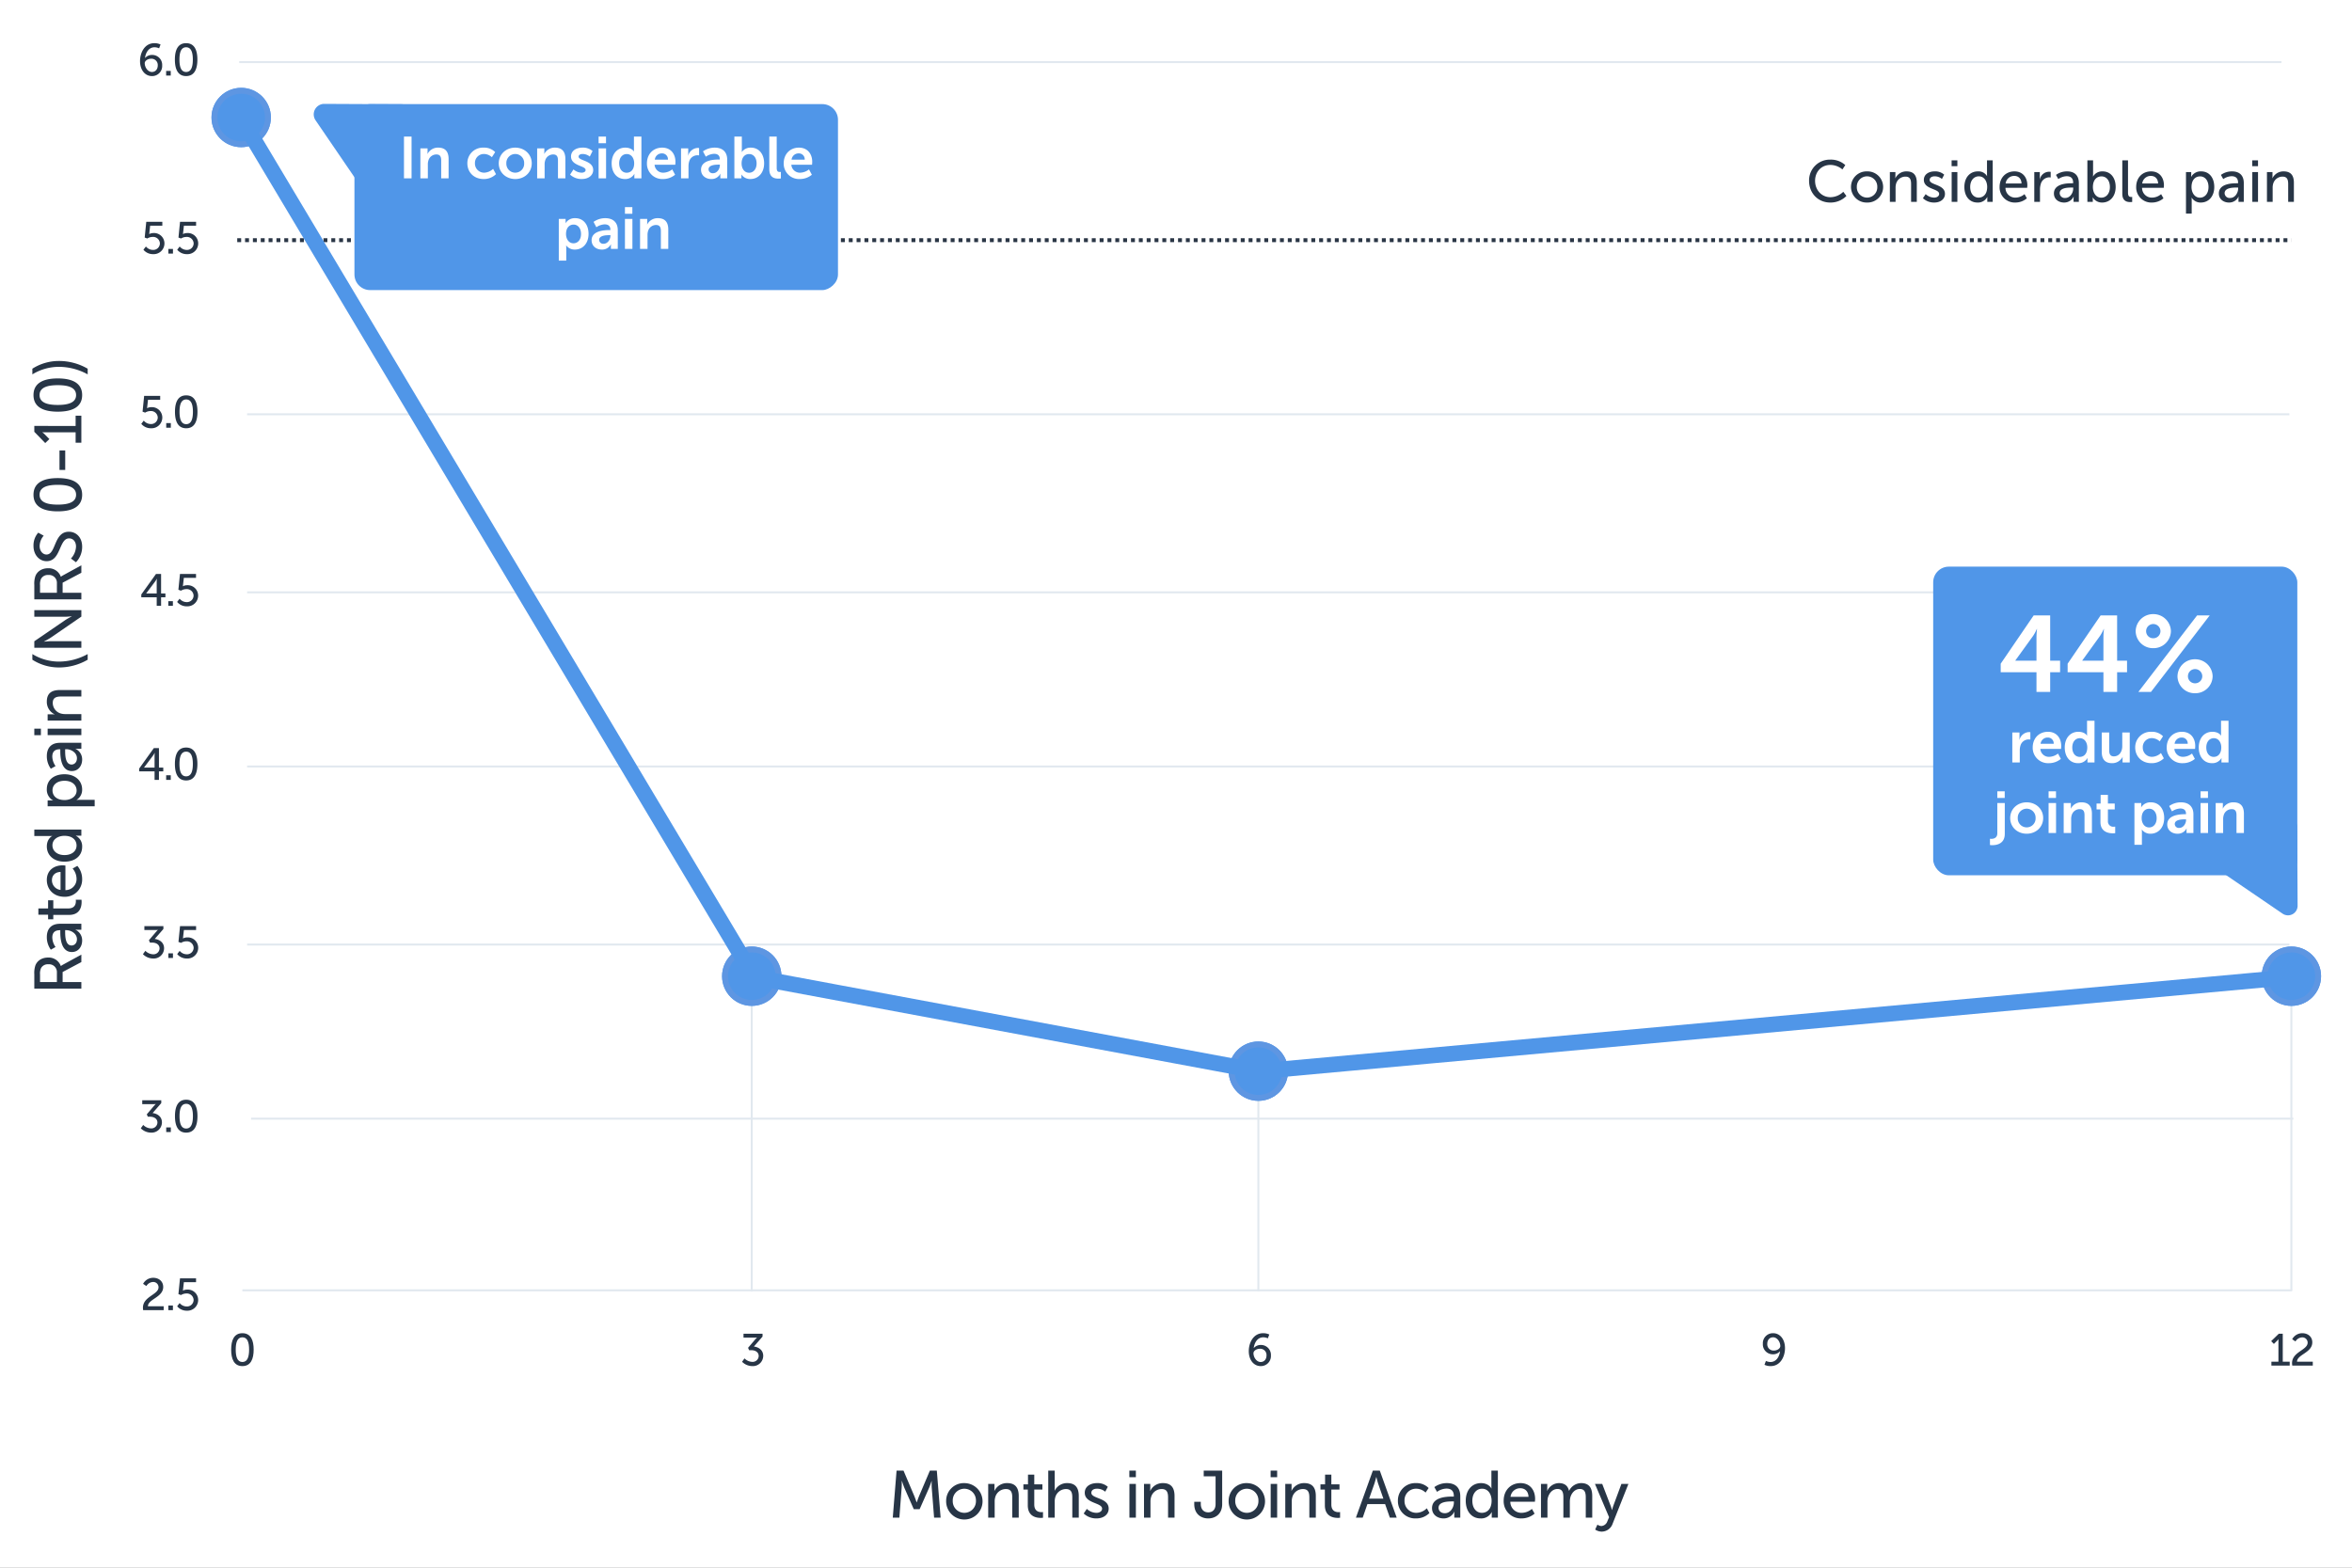
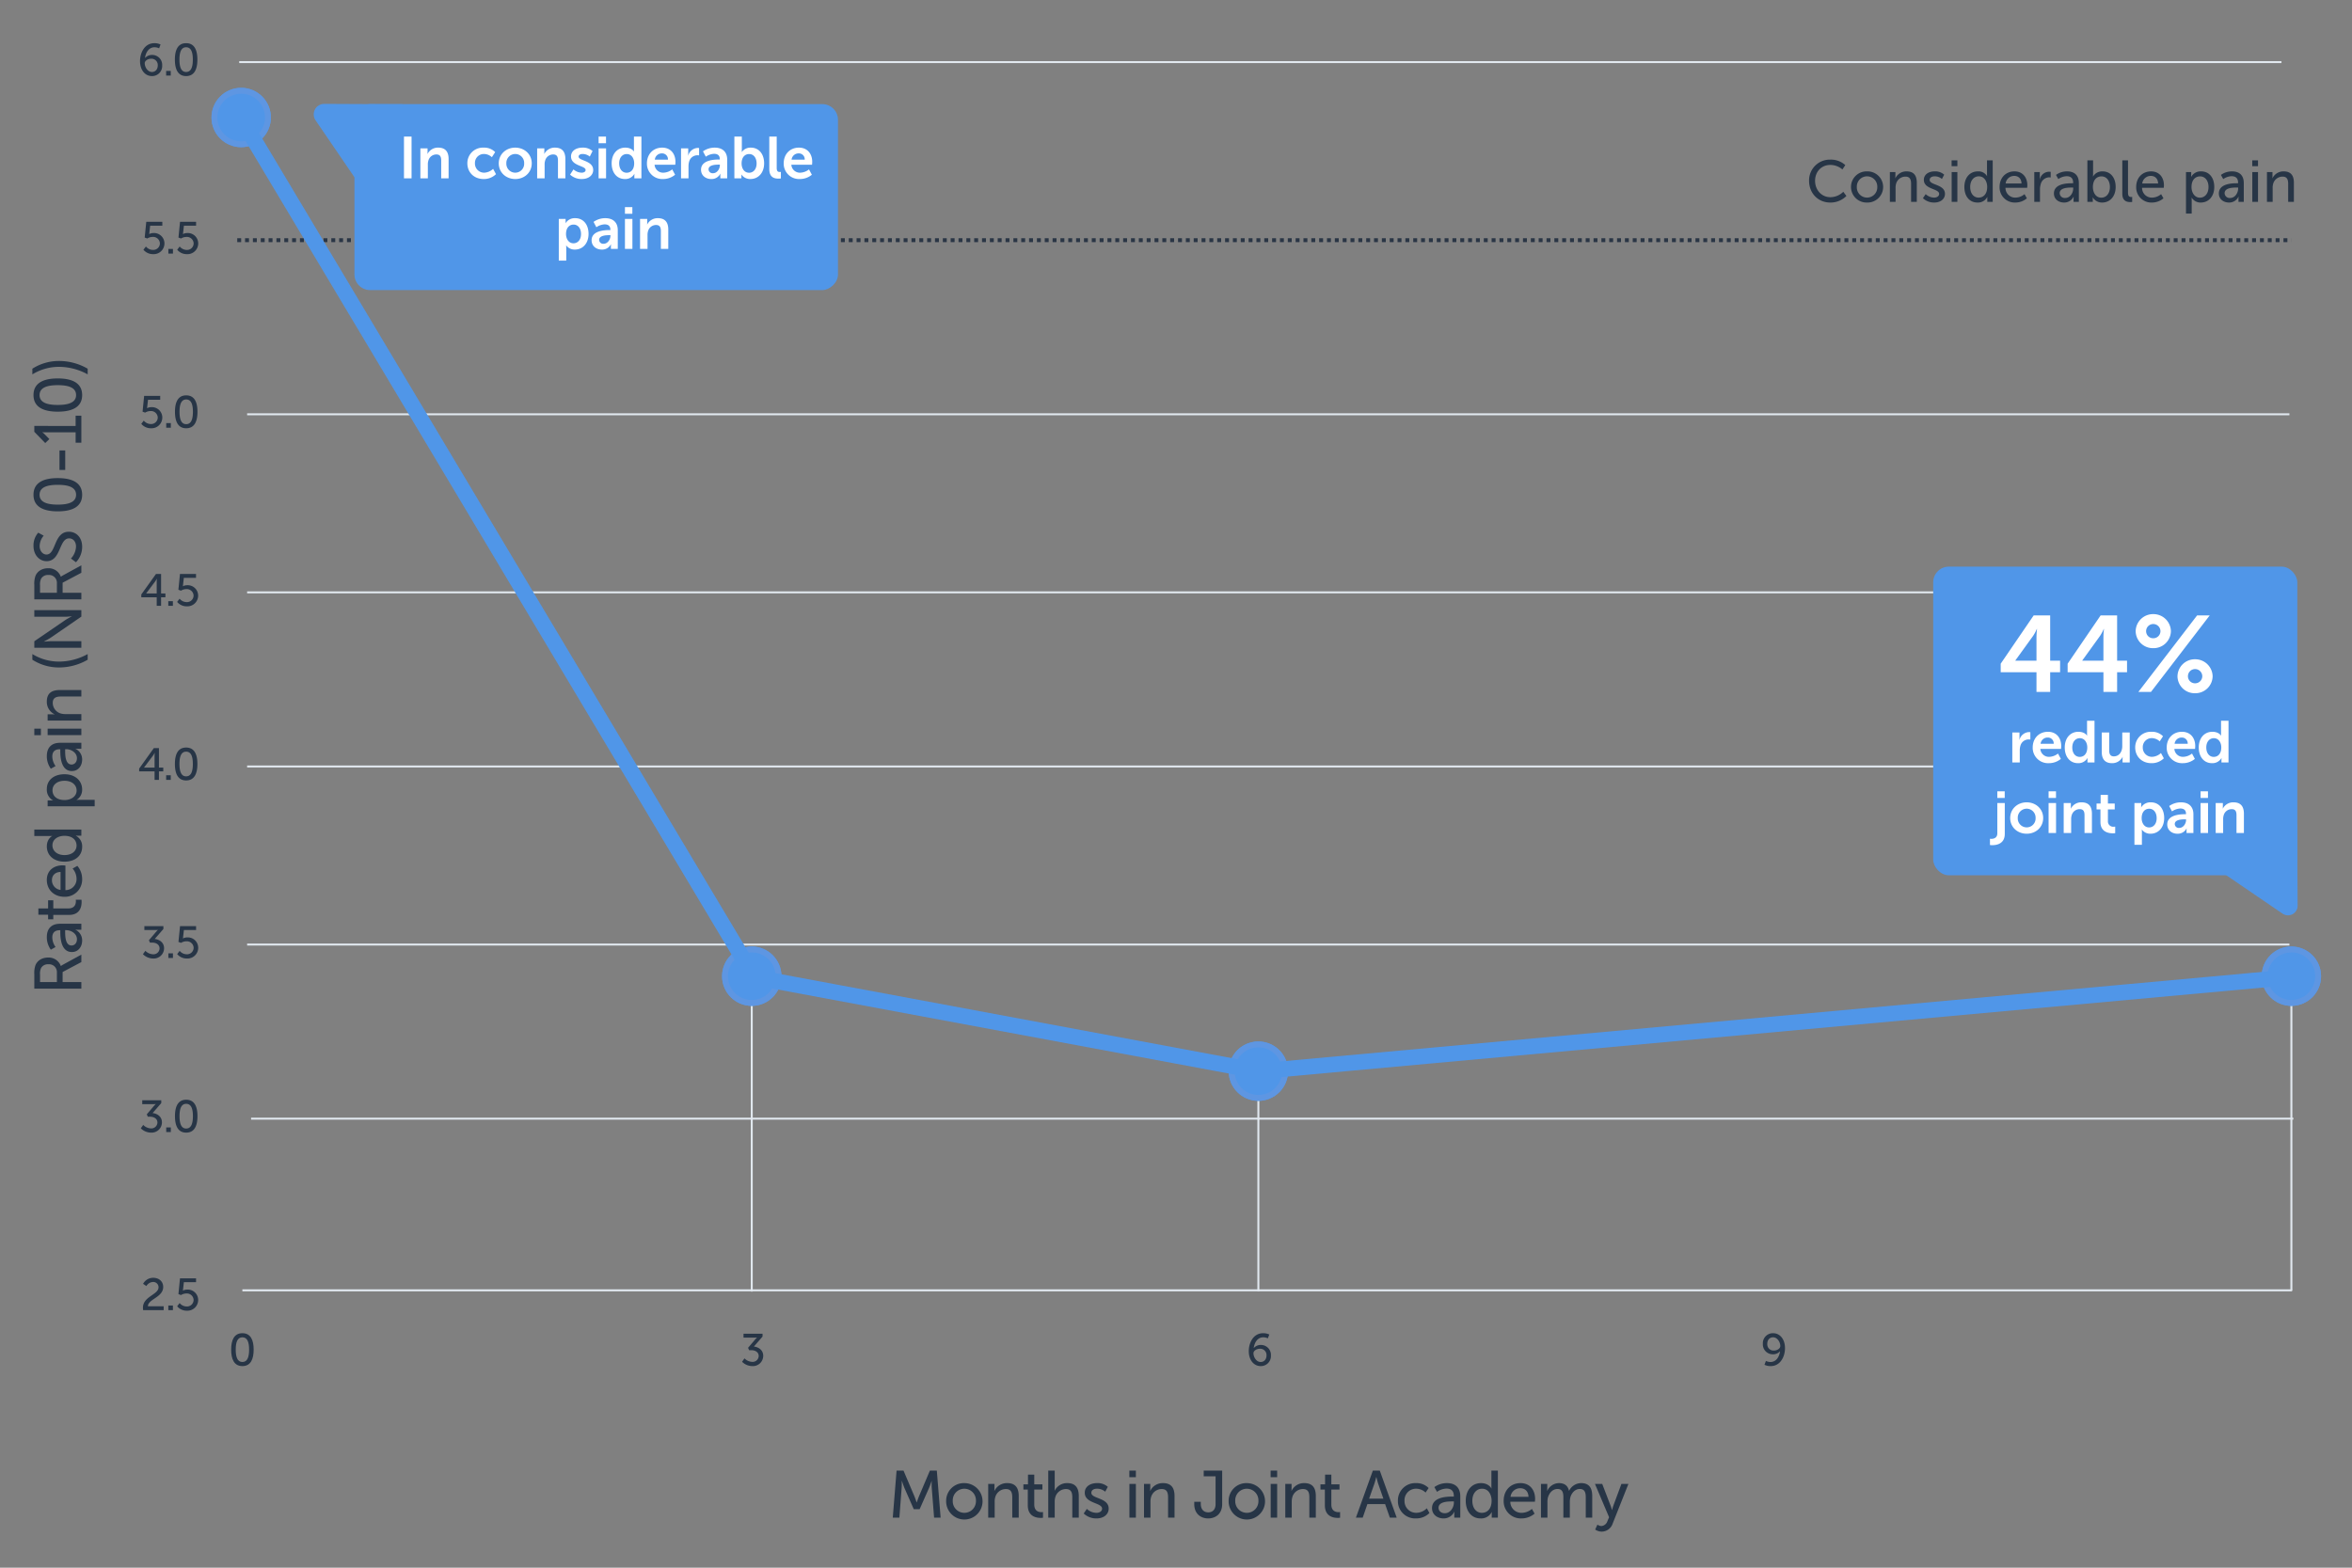
<svg xmlns="http://www.w3.org/2000/svg" width="1200" height="800" viewBox="0 0 1200 800">
  <rect x="0" y="0" width="1200" height="800" fill="#808080" stroke="none" />
  <defs>
    <linearGradient id="a" x1="0.5" x2="0.5" y2="1" gradientUnits="objectBoundingBox">
      <stop offset="0" stop-color="#1274e3" stop-opacity="0.796" />
      <stop offset="0" stop-color="#5096e8" stop-opacity="0.902" />
      <stop offset="1" stop-color="#5096e8" stop-opacity="0.102" />
    </linearGradient>
    <clipPath id="c">
      <rect width="1200" height="800" />
    </clipPath>
  </defs>
  <g id="b" clip-path="url(#c)">
-     <rect width="1200" height="800" fill="#fff" />
    <g transform="translate(-42.994 -101)">
      <path d="M45.5,281.5H1087.479" transform="translate(125.596 390.356)" fill="none" stroke="#e1e8ef" stroke-miterlimit="10" stroke-width="1" />
      <path d="M45.5,230.5H1087.479" transform="translate(123.577 352.506)" fill="none" stroke="#e1e8ef" stroke-miterlimit="10" stroke-width="1" />
      <path d="M45.5,179.5H1087.479" transform="translate(123.577 312.635)" fill="none" stroke="#e1e8ef" stroke-miterlimit="10" stroke-width="1" />
      <path d="M45.5,127.5H1087.479" transform="translate(123.577 275.784)" fill="none" stroke="#e1e8ef" stroke-miterlimit="10" stroke-width="1" />
      <path d="M45.5,76.5H1087.479" transform="translate(123.577 235.914)" fill="none" stroke="#e1e8ef" stroke-miterlimit="10" stroke-width="1" />
      <path d="M45.5,76.5H1087.479" transform="translate(119.539 56.193)" fill="none" stroke="#e1e8ef" stroke-miterlimit="10" stroke-width="1" />
      <path d="M0,159.982V0" transform="translate(426.543 600.111)" fill="none" stroke="#e1e8ef" stroke-width="1" opacity="0.997" />
      <path d="M0,116.35V0" transform="translate(685.019 643.664)" fill="none" stroke="#e1e8ef" stroke-width="1" opacity="0.998" />
      <line y1="159.352" transform="translate(1212.066 600.111)" fill="none" stroke="#e1e8ef" stroke-width="1" />
      <path d="M0,1045.784V0" transform="translate(1212.432 759.466) rotate(90)" fill="none" stroke="#e1e8ef" stroke-width="1" opacity="0.997" />
      <path d="M435.194,323.073Z" transform="translate(516.193 437.342)" opacity="0.153" fill="url(#a)" />
      <path d="M45.55,25.55h1049.1v600.8H45.55Z" transform="translate(119.012 134.064)" fill="none" />
      <path d="M.92-1.932A7.453,7.453,0,0,0,6.187.276a5.262,5.262,0,0,0,5.52-5.221c0-3.151-2.622-4.531-4.761-4.761l4.416-5.083v-1.449H1.656v1.978h5.5a10.861,10.861,0,0,0,1.38-.069v.046a12.576,12.576,0,0,0-1.012,1.058L3.979-9.062l.529,1.219H5.635c2,0,3.772.989,3.772,2.99A3.091,3.091,0,0,1,6.095-1.886,5.784,5.784,0,0,1,2.162-3.657Z" transform="translate(420.683 797.853)" fill="#273546" />
      <path d="M7.176.276c4.347,0,5.75-3.726,5.75-8.418,0-4.669-1.4-8.372-5.75-8.372-4.324,0-5.727,3.7-5.727,8.372C1.449-3.45,2.852.276,7.176.276Zm0-2.093c-2.645,0-3.4-2.783-3.4-6.325,0-3.519.759-6.279,3.4-6.279,2.668,0,3.427,2.76,3.427,6.279C10.6-4.6,9.844-1.817,7.176-1.817Z" transform="translate(159.485 797.853)" fill="#273546" />
      <path d="M7.429.276A5.118,5.118,0,0,0,12.65-5.152a5.064,5.064,0,0,0-5.129-5.359A4.673,4.673,0,0,0,3.933-8.97H3.887c.345-2.691,1.886-5.451,4.876-5.451a5.655,5.655,0,0,1,2.323.529l.736-1.955a7.2,7.2,0,0,0-3.151-.667c-5.037,0-7.314,4.968-7.314,9.131C1.357-2.76,3.956.276,7.429.276ZM7.406-1.817c-2.07,0-3.657-2.369-3.657-4.485,0-1.173,1.472-2.277,3.312-2.277A3.2,3.2,0,0,1,10.4-5.152C10.4-3.266,9.269-1.817,7.406-1.817Z" transform="translate(678.771 797.853)" fill="#273546" />
-       <path d="M1.288,0h9.338V-1.978H7.084v-14.26H5.06L1.173-12.466l1.38,1.426,1.518-1.5a4.027,4.027,0,0,0,.782-.943H4.9s-.023.506-.023,1.012V-1.978H1.288ZM11.937,0H22.4V-1.978h-8.05c.046-3.7,7.8-4.531,7.8-9.867,0-2.806-2.139-4.669-5.129-4.669a5.831,5.831,0,0,0-5.129,3.082l1.679,1.127a4.149,4.149,0,0,1,3.289-2.07,2.686,2.686,0,0,1,2.921,2.691c0,3.818-7.958,4.646-7.958,10.442A8.049,8.049,0,0,0,11.937,0Z" transform="translate(1200.584 797.853)" fill="#273546" />
      <path d="M0,0H1048.037" transform="translate(164.029 223.563)" fill="none" stroke="#293545" stroke-width="2" stroke-dasharray="2 2" />
      <g transform="translate(669.874 632.479)">
        <g transform="translate(0 0)" fill="#5096e8" stroke="#5e96e2" stroke-width="3">
          <circle cx="15.145" cy="15.145" r="15.145" stroke="none" />
          <circle cx="15.145" cy="15.145" r="13.645" fill="none" />
        </g>
      </g>
      <g transform="translate(411.398 584.016)">
        <g transform="translate(0 0)" fill="#5096e8" stroke="#5e96e2" stroke-width="3">
          <circle cx="15.145" cy="15.145" r="15.145" stroke="none" />
          <circle cx="15.145" cy="15.145" r="13.645" fill="none" />
        </g>
      </g>
      <g transform="translate(150.903 145.818)">
        <g transform="translate(0 0)" fill="#5096e8" stroke="#5e96e2" stroke-width="3">
          <circle cx="15.145" cy="15.145" r="15.145" stroke="none" />
          <circle cx="15.145" cy="15.145" r="13.645" fill="none" />
        </g>
      </g>
      <g transform="translate(1196.921 584.016)">
        <g transform="translate(0 0)" fill="#5096e8" stroke="#5e96e2" stroke-width="3">
          <circle cx="15.145" cy="15.145" r="15.145" stroke="none" />
          <circle cx="15.145" cy="15.145" r="13.645" fill="none" />
        </g>
      </g>
      <path d="M7.429.276A5.118,5.118,0,0,0,12.65-5.152a5.064,5.064,0,0,0-5.129-5.359A4.673,4.673,0,0,0,3.933-8.97H3.887c.345-2.691,1.886-5.451,4.876-5.451a5.655,5.655,0,0,1,2.323.529l.736-1.955a7.2,7.2,0,0,0-3.151-.667c-5.037,0-7.314,4.968-7.314,9.131C1.357-2.76,3.956.276,7.429.276ZM7.406-1.817c-2.07,0-3.657-2.369-3.657-4.485,0-1.173,1.472-2.277,3.312-2.277A3.2,3.2,0,0,1,10.4-5.152C10.4-3.266,9.269-1.817,7.406-1.817ZM14.674,0H17.02V-2.369H14.674ZM24.863.276c4.347,0,5.75-3.726,5.75-8.418,0-4.669-1.4-8.372-5.75-8.372-4.324,0-5.727,3.7-5.727,8.372C19.136-3.45,20.539.276,24.863.276Zm0-2.093c-2.645,0-3.4-2.783-3.4-6.325,0-3.519.759-6.279,3.4-6.279,2.668,0,3.427,2.76,3.427,6.279C28.29-4.6,27.531-1.817,24.863-1.817Z" transform="translate(113.085 139.548)" fill="#273546" />
      <path d="M1.1-1.978A6.307,6.307,0,0,0,6.072.276,5.483,5.483,0,0,0,11.822-5.2a5.3,5.3,0,0,0-5.658-5.29,4.671,4.671,0,0,0-2.093.506H4.025a4.841,4.841,0,0,0,.115-.851l.391-3.427h6.21v-1.978H2.553l-.805,8.05,1.311.483A5.2,5.2,0,0,1,5.8-8.51,3.433,3.433,0,0,1,9.5-5.175,3.369,3.369,0,0,1,5.934-1.886,4.655,4.655,0,0,1,2.369-3.634ZM13.823,0h2.346V-2.369H13.823Zm4.508-1.978A6.307,6.307,0,0,0,23.3.276,5.483,5.483,0,0,0,29.049-5.2a5.3,5.3,0,0,0-5.658-5.29,4.671,4.671,0,0,0-2.093.506h-.046a4.84,4.84,0,0,0,.115-.851l.391-3.427h6.21v-1.978H19.78l-.805,8.05,1.311.483a5.2,5.2,0,0,1,2.737-.8,3.433,3.433,0,0,1,3.7,3.335,3.369,3.369,0,0,1-3.565,3.289A4.655,4.655,0,0,1,19.6-3.634Z" transform="translate(115.072 230.418)" fill="#273546" />
      <path d="M1.1-1.978A6.307,6.307,0,0,0,6.072.276,5.483,5.483,0,0,0,11.822-5.2a5.3,5.3,0,0,0-5.658-5.29,4.671,4.671,0,0,0-2.093.506H4.025a4.841,4.841,0,0,0,.115-.851l.391-3.427h6.21v-1.978H2.553l-.805,8.05,1.311.483A5.2,5.2,0,0,1,5.8-8.51,3.433,3.433,0,0,1,9.5-5.175,3.369,3.369,0,0,1,5.934-1.886,4.655,4.655,0,0,1,2.369-3.634ZM13.823,0h2.346V-2.369H13.823ZM24.012.276c4.347,0,5.75-3.726,5.75-8.418,0-4.669-1.4-8.372-5.75-8.372-4.324,0-5.727,3.7-5.727,8.372C18.285-3.45,19.688.276,24.012.276Zm0-2.093c-2.645,0-3.4-2.783-3.4-6.325,0-3.519.759-6.279,3.4-6.279,2.668,0,3.427,2.76,3.427,6.279C27.439-4.6,26.68-1.817,24.012-1.817Z" transform="translate(113.981 319.27)" fill="#273546" />
      <path d="M.713-4.347H8.579V0H10.81V-4.347h2.208V-6.279H10.81v-9.959h-2.6L.713-5.773ZM3.22-6.279v-.046l4.6-6.141a9.263,9.263,0,0,0,.8-1.334h.046s-.092.851-.092,1.61v5.911ZM14.49,0h2.346V-2.369H14.49ZM19-1.978A6.307,6.307,0,0,0,23.966.276,5.483,5.483,0,0,0,29.716-5.2a5.3,5.3,0,0,0-5.658-5.29,4.671,4.671,0,0,0-2.093.506h-.046a4.84,4.84,0,0,0,.115-.851l.391-3.427h6.21v-1.978H20.447l-.805,8.05,1.311.483a5.2,5.2,0,0,1,2.737-.8,3.433,3.433,0,0,1,3.7,3.335,3.369,3.369,0,0,1-3.565,3.289,4.655,4.655,0,0,1-3.565-1.748Z" transform="translate(114.369 410.139)" fill="#273546" />
      <path d="M.713-4.347H8.579V0H10.81V-4.347h2.208V-6.279H10.81v-9.959h-2.6L.713-5.773ZM3.22-6.279v-.046l4.6-6.141a9.263,9.263,0,0,0,.8-1.334h.046s-.092.851-.092,1.61v5.911ZM14.49,0h2.346V-2.369H14.49ZM24.679.276c4.347,0,5.75-3.726,5.75-8.418,0-4.669-1.4-8.372-5.75-8.372-4.324,0-5.727,3.7-5.727,8.372C18.952-3.45,20.355.276,24.679.276Zm0-2.093c-2.645,0-3.4-2.783-3.4-6.325,0-3.519.759-6.279,3.4-6.279,2.668,0,3.427,2.76,3.427,6.279C28.106-4.6,27.347-1.817,24.679-1.817Z" transform="translate(113.279 498.99)" fill="#273546" />
      <path d="M.92-1.932A7.453,7.453,0,0,0,6.187.276a5.262,5.262,0,0,0,5.52-5.221c0-3.151-2.622-4.531-4.761-4.761l4.416-5.083v-1.449H1.656v1.978h5.5a10.861,10.861,0,0,0,1.38-.069v.046a12.576,12.576,0,0,0-1.012,1.058L3.979-9.062l.529,1.219H5.635c2,0,3.772.989,3.772,2.99A3.091,3.091,0,0,1,6.095-1.886,5.784,5.784,0,0,1,2.162-3.657ZM13.892,0h2.346V-2.369H13.892ZM18.4-1.978A6.307,6.307,0,0,0,23.368.276,5.483,5.483,0,0,0,29.118-5.2a5.3,5.3,0,0,0-5.658-5.29,4.671,4.671,0,0,0-2.093.506h-.046a4.84,4.84,0,0,0,.115-.851l.391-3.427h6.21v-1.978H19.849l-.805,8.05,1.311.483a5.2,5.2,0,0,1,2.737-.8,3.433,3.433,0,0,1,3.7,3.335A3.369,3.369,0,0,1,23.23-1.886a4.655,4.655,0,0,1-3.565-1.748Z" transform="translate(114.999 589.86)" fill="#273546" />
      <path d="M.92-1.932A7.453,7.453,0,0,0,6.187.276a5.262,5.262,0,0,0,5.52-5.221c0-3.151-2.622-4.531-4.761-4.761l4.416-5.083v-1.449H1.656v1.978h5.5a10.861,10.861,0,0,0,1.38-.069v.046a12.576,12.576,0,0,0-1.012,1.058L3.979-9.062l.529,1.219H5.635c2,0,3.772.989,3.772,2.99A3.091,3.091,0,0,1,6.095-1.886,5.784,5.784,0,0,1,2.162-3.657ZM13.892,0h2.346V-2.369H13.892ZM24.081.276c4.347,0,5.75-3.726,5.75-8.418,0-4.669-1.4-8.372-5.75-8.372-4.324,0-5.727,3.7-5.727,8.372C18.354-3.45,19.757.276,24.081.276Zm0-2.093c-2.645,0-3.4-2.783-3.4-6.325,0-3.519.759-6.279,3.4-6.279,2.668,0,3.427,2.76,3.427,6.279C27.508-4.6,26.749-1.817,24.081-1.817Z" transform="translate(113.909 678.711)" fill="#273546" />
      <path d="M1.38,0H11.845V-1.978H3.8c.046-3.7,7.8-4.531,7.8-9.867,0-2.806-2.139-4.669-5.129-4.669a5.831,5.831,0,0,0-5.129,3.082l1.679,1.127A4.149,4.149,0,0,1,6.3-14.375a2.686,2.686,0,0,1,2.921,2.691c0,3.818-7.958,4.646-7.958,10.442A8.049,8.049,0,0,0,1.38,0ZM14.214,0H16.56V-2.369H14.214Zm4.508-1.978A6.307,6.307,0,0,0,23.69.276,5.483,5.483,0,0,0,29.44-5.2a5.3,5.3,0,0,0-5.658-5.29,4.671,4.671,0,0,0-2.093.506h-.046a4.84,4.84,0,0,0,.115-.851l.391-3.427h6.21v-1.978H20.171l-.805,8.05,1.311.483a5.2,5.2,0,0,1,2.737-.8,3.433,3.433,0,0,1,3.7,3.335,3.369,3.369,0,0,1-3.565,3.289,4.655,4.655,0,0,1-3.565-1.748Z" transform="translate(114.66 769.582)" fill="#273546" />
      <path d="M5.106.276c5.037,0,7.314-4.968,7.314-9.131,0-4.646-2.622-7.659-6.072-7.659a5.118,5.118,0,0,0-5.221,5.428A5.045,5.045,0,0,0,6.256-5.75,4.623,4.623,0,0,0,9.844-7.268H9.89C9.545-4.577,8-1.817,5.014-1.817a5.469,5.469,0,0,1-2.323-.552L1.955-.391A7.079,7.079,0,0,0,5.106.276Zm1.61-7.935a3.187,3.187,0,0,1-3.335-3.427c0-1.886,1.1-3.335,2.99-3.335,2.07,0,3.657,2.369,3.657,4.485C10.028-8.786,8.556-7.659,6.716-7.659Z" transform="translate(941.285 797.853)" fill="#273546" />
      <g transform="translate(1029.316 390.158)">
        <g transform="translate(0 0)">
          <rect width="185.779" height="157.509" rx="8" fill="#5096e8" />
          <path d="M19.146,2.865a4.9,4.9,0,0,1,8.8-.228l18.479,35.2a5.139,5.139,0,0,1-4.552,7.528H4.92a4.846,4.846,0,0,1-4.253-7.3Z" transform="translate(204.174 166.291) rotate(152)" fill="#5096e8" />
        </g>
        <path d="M-61.077-10.065h18.26V0h6.985V-10.065h5.06V-15.95h-5.06v-23.1h-8.415l-16.83,24.64Zm7.48-5.885v-.11l9.02-12.485a22.665,22.665,0,0,0,1.925-3.575h.11a37.445,37.445,0,0,0-.275,4.07v12.1Zm26.675,5.885h18.26V0h6.985V-10.065h5.06V-15.95h-5.06v-23.1h-8.415l-16.83,24.64Zm7.48-5.885v-.11l9.02-12.485A22.665,22.665,0,0,0-8.5-32.12h.11a37.445,37.445,0,0,0-.275,4.07v12.1Zm36.19-6.38a8.853,8.853,0,0,0,9.02-8.69,8.925,8.925,0,0,0-9.02-8.69,8.877,8.877,0,0,0-8.965,8.69A8.805,8.805,0,0,0,16.747-22.33ZM9.157,0h6.435L45.567-39.05H39.132Zm7.59-27.39a3.592,3.592,0,0,1-3.63-3.63,3.626,3.626,0,0,1,3.63-3.63,3.674,3.674,0,0,1,3.685,3.63A3.639,3.639,0,0,1,16.747-27.39ZM29.122-7.975A8.76,8.76,0,0,0,38.087.66a8.8,8.8,0,0,0,8.965-8.635,8.877,8.877,0,0,0-8.965-8.69A8.841,8.841,0,0,0,29.122-7.975Zm5.335-.055a3.626,3.626,0,0,1,3.63-3.63,3.674,3.674,0,0,1,3.685,3.63A3.639,3.639,0,0,1,38.087-4.4,3.592,3.592,0,0,1,34.457-8.03ZM-55.155,36h3.81V29.94a8.2,8.2,0,0,1,.33-2.49,4.331,4.331,0,0,1,4.17-3.21,6.572,6.572,0,0,1,.9.06V20.55a4.362,4.362,0,0,0-.69-.06,5.265,5.265,0,0,0-4.86,3.93h-.06a10.423,10.423,0,0,0,.06-1.08V20.7h-3.66Zm10.41-7.65a7.84,7.84,0,0,0,8.22,8.01,9.56,9.56,0,0,0,6.15-2.19l-1.47-2.73a7.559,7.559,0,0,1-4.41,1.68,4.353,4.353,0,0,1-4.59-4.05h10.56s.09-1.02.09-1.47c0-4.05-2.37-7.26-6.78-7.26C-41.535,20.34-44.745,23.64-44.745,28.35Zm4.02-1.89a3.563,3.563,0,0,1,3.66-3.18,2.953,2.953,0,0,1,3.03,3.18Zm12.33,1.89c0,4.74,2.64,8.01,6.78,8.01a5.313,5.313,0,0,0,4.8-2.61h.06a7.758,7.758,0,0,0-.06.99V36h3.6V14.7h-3.81v6.72c0,.48.03.87.03.87h-.06s-1.05-1.95-4.41-1.95C-25.515,20.34-28.4,23.49-28.4,28.35Zm3.84,0c0-3.03,1.74-4.74,3.84-4.74,2.55,0,3.81,2.34,3.81,4.71,0,3.39-1.86,4.83-3.84,4.83C-23,33.15-24.555,31.26-24.555,28.35Zm15.03,2.19c0,4.17,2.04,5.82,5.31,5.82a5.9,5.9,0,0,0,5.31-3.18h.06a9.705,9.705,0,0,0-.06,1.08V36h3.66V20.7H.945v7.02c0,2.73-1.53,5.16-4.29,5.16-1.89,0-2.37-1.26-2.37-3.12V20.7h-3.81Zm17.07-2.19c0,4.44,3.24,8.01,8.31,8.01a8.714,8.714,0,0,0,6.3-2.49l-1.47-2.7a7.04,7.04,0,0,1-4.5,1.95,4.658,4.658,0,0,1-4.77-4.8,4.546,4.546,0,0,1,4.65-4.74,6,6,0,0,1,3.99,1.65l1.68-2.61a7.788,7.788,0,0,0-5.88-2.28A7.916,7.916,0,0,0,7.545,28.35Zm16.08,0a7.84,7.84,0,0,0,8.22,8.01,9.56,9.56,0,0,0,6.15-2.19l-1.47-2.73a7.559,7.559,0,0,1-4.41,1.68,4.353,4.353,0,0,1-4.59-4.05h10.56s.09-1.02.09-1.47c0-4.05-2.37-7.26-6.78-7.26C26.835,20.34,23.625,23.64,23.625,28.35Zm4.02-1.89a3.563,3.563,0,0,1,3.66-3.18,2.953,2.953,0,0,1,3.03,3.18Zm12.33,1.89c0,4.74,2.64,8.01,6.78,8.01a5.313,5.313,0,0,0,4.8-2.61h.06a7.759,7.759,0,0,0-.06.99V36h3.6V14.7h-3.81v6.72c0,.48.03.87.03.87h-.06s-1.05-1.95-4.41-1.95C42.855,20.34,39.975,23.49,39.975,28.35Zm3.84,0c0-3.03,1.74-4.74,3.84-4.74,2.55,0,3.81,2.34,3.81,4.71,0,3.39-1.86,4.83-3.84,4.83C45.375,33.15,43.815,31.26,43.815,28.35ZM-62.805,54.09h3.78V50.7h-3.78Zm0,2.61V72.15c0,2.49-2.01,2.82-3.09,2.82a3.355,3.355,0,0,1-.66-.06v3.21a6.578,6.578,0,0,0,1.17.09c2.1,0,6.39-.63,6.39-5.76V56.7Zm6.57,7.65c0,4.71,3.75,8.01,8.43,8.01,4.65,0,8.4-3.3,8.4-8.01,0-4.68-3.75-8.01-8.43-8.01C-52.485,56.34-56.235,59.67-56.235,64.35Zm3.87,0a4.572,4.572,0,0,1,4.56-4.77,4.566,4.566,0,0,1,4.53,4.77,4.548,4.548,0,0,1-4.53,4.77A4.554,4.554,0,0,1-52.365,64.35Zm15.72-10.26h3.78V50.7h-3.78Zm0,17.91h3.81V56.7h-3.81Zm7.71,0h3.81V64.98a6.454,6.454,0,0,1,.27-2.04,4.222,4.222,0,0,1,4.11-3.12c1.95,0,2.43,1.26,2.43,3.12V72h3.78V62.16c0-4.05-1.92-5.82-5.31-5.82a5.934,5.934,0,0,0-5.43,3.18h-.06a9.48,9.48,0,0,0,.06-1.05V56.7h-3.66Zm18.75-5.61c0,5.13,4.23,5.76,6.36,5.76a6.578,6.578,0,0,0,1.17-.09V68.73a3.5,3.5,0,0,1-.69.06,2.717,2.717,0,0,1-3.03-2.88V59.97h3.48V56.94h-3.48V52.53h-3.72v4.41h-2.07v3.03h1.98ZM7.155,78h3.81V71.58c0-.78-.06-1.32-.06-1.32h.06a5.281,5.281,0,0,0,4.38,2.1c4.02,0,6.99-3.15,6.99-8.01,0-4.74-2.64-8.01-6.78-8.01a5.475,5.475,0,0,0-4.92,2.52h-.06a9.48,9.48,0,0,0,.06-1.05V56.7H7.155Zm3.69-13.56c0-3.39,1.86-4.83,3.84-4.83,2.25,0,3.81,1.89,3.81,4.8,0,3.03-1.74,4.74-3.84,4.74C12.135,69.15,10.845,66.81,10.845,64.44Zm13.05,3.15c0,3.06,2.46,4.77,5.19,4.77a4.951,4.951,0,0,0,4.65-2.7h.06a9.705,9.705,0,0,0-.06,1.08V72h3.51V62.43c0-3.87-2.34-6.09-6.36-6.09a10.32,10.32,0,0,0-6,1.89l1.44,2.73a8.188,8.188,0,0,1,4.2-1.47c1.68,0,2.94.69,2.94,2.7v.21h-.51C30.465,62.4,23.895,62.73,23.895,67.59Zm3.84-.18c0-2.13,3.15-2.4,5.1-2.4h.66v.36c0,1.86-1.44,4.02-3.45,4.02A2.041,2.041,0,0,1,27.735,67.41ZM40.9,54.09h3.78V50.7H40.9ZM40.9,72h3.81V56.7H40.9Zm7.71,0h3.81V64.98a6.454,6.454,0,0,1,.27-2.04,4.222,4.222,0,0,1,4.11-3.12c1.95,0,2.43,1.26,2.43,3.12V72h3.78V62.16c0-4.05-1.92-5.82-5.31-5.82a5.934,5.934,0,0,0-5.43,3.18h-.06a9.479,9.479,0,0,0,.06-1.05V56.7h-3.66Z" transform="translate(95.519 63.937)" fill="#fff" />
      </g>
      <g transform="translate(470.536 135.963) rotate(90)">
        <rect width="94.909" height="246.701" rx="8" transform="translate(18.165 0)" fill="#5096e8" />
        <path d="M18.992,42.784a5.363,5.363,0,0,0,9.368-.057l18.479-35.2A5.139,5.139,0,0,0,42.289,0H5.329A5.309,5.309,0,0,0,.513,7.585Z" transform="matrix(0.883, 0.469, -0.469, 0.883, 21.342, 215.569)" fill="#5096e8" />
      </g>
      <path d="M1.58,17.29c0,6.21,4.47,11.07,10.83,11.07A11.356,11.356,0,0,0,20.63,25l-1.59-2.13a9.584,9.584,0,0,1-6.54,2.76c-4.71,0-7.86-3.84-7.86-8.37,0-4.5,3.09-8.1,7.83-8.1a9.663,9.663,0,0,1,6.12,2.31l1.47-2.22a10.9,10.9,0,0,0-7.71-2.79A10.571,10.571,0,0,0,1.58,17.29Zm21.39,3.09a7.949,7.949,0,0,0,8.19,7.98,7.954,7.954,0,1,0,0-15.9A7.919,7.919,0,0,0,22.97,20.38Zm2.97,0a5.223,5.223,0,1,1,10.44,0,5.225,5.225,0,1,1-10.44,0ZM42.8,28h2.91V20.89a7.186,7.186,0,0,1,.24-2.04,4.971,4.971,0,0,1,4.8-3.72c2.43,0,2.88,1.68,2.88,3.81V28h2.91V18.28c0-3.87-1.65-5.82-5.22-5.82a6.179,6.179,0,0,0-5.7,3.48h-.06a10.649,10.649,0,0,0,.06-1.11V12.82H42.8Zm16.86-1.86a8.161,8.161,0,0,0,5.76,2.22c3.33,0,5.49-1.89,5.49-4.41,0-4.98-7.8-4.38-7.8-7.11,0-1.32,1.23-1.86,2.49-1.86a5.555,5.555,0,0,1,3.75,1.35l1.17-2.19a6.823,6.823,0,0,0-4.89-1.68c-3.03,0-5.49,1.56-5.49,4.32,0,4.95,7.8,4.38,7.8,7.17,0,1.23-1.26,1.89-2.52,1.89a6.513,6.513,0,0,1-4.35-1.77ZM74.3,9.79h2.94V6.82H74.3ZM74.33,28h2.91V12.82H74.33Zm6.48-7.59c0,4.71,2.58,7.95,6.69,7.95a5.317,5.317,0,0,0,4.98-2.82h.06s-.03.42-.03,1.02V28h2.76V6.82H92.36v7.02a8.592,8.592,0,0,0,.06,1.02h-.06a5.053,5.053,0,0,0-4.68-2.4C83.66,12.46,80.81,15.58,80.81,20.41Zm2.97,0c0-3.45,1.98-5.43,4.38-5.43,2.88,0,4.29,2.7,4.29,5.4,0,3.87-2.13,5.46-4.38,5.46C85.55,25.84,83.78,23.71,83.78,20.41Zm15,0a7.73,7.73,0,0,0,8.04,7.95,9.036,9.036,0,0,0,5.88-2.16l-1.2-2.13a7.237,7.237,0,0,1-4.5,1.77,4.961,4.961,0,0,1-5.22-5.01h11.07s.09-.87.09-1.26c0-3.93-2.28-7.11-6.57-7.11C102.05,12.46,98.78,15.58,98.78,20.41Zm3.09-1.77a4.349,4.349,0,0,1,4.44-3.87c1.95,0,3.57,1.26,3.66,3.87ZM116.48,28h2.91V21.79a9.224,9.224,0,0,1,.36-2.73,4.6,4.6,0,0,1,4.26-3.57,4.192,4.192,0,0,1,.84.09V12.7a4.874,4.874,0,0,0-5.55,3.9h-.06a10.887,10.887,0,0,0,.06-1.14V12.82h-2.82Zm10.02-4.26c0,3.03,2.55,4.62,5.16,4.62a5.251,5.251,0,0,0,4.86-3h.06a11.388,11.388,0,0,0-.06,1.2V28h2.7V18.4c0-3.84-2.16-5.94-6-5.94a9.523,9.523,0,0,0-5.67,1.8l1.2,2.13a7.7,7.7,0,0,1,4.23-1.47c1.92,0,3.33.84,3.33,3.33v.27h-.66C133.1,18.52,126.5,18.73,126.5,23.74Zm2.94-.15c0-2.73,3.96-2.88,6.15-2.88h.75v.48c0,2.25-1.59,4.83-4.05,4.83A2.544,2.544,0,0,1,129.44,23.59ZM143.57,28h2.76V26.89a10.185,10.185,0,0,0-.06-1.14h.06a5.457,5.457,0,0,0,4.77,2.61c3.99,0,6.9-3.12,6.9-7.95,0-4.71-2.58-7.95-6.66-7.95a5.361,5.361,0,0,0-4.86,2.58h-.06s.06-.54.06-1.29V6.82h-2.91Zm2.82-7.53c0-3.87,2.1-5.46,4.38-5.46,2.52,0,4.29,2.13,4.29,5.43,0,3.45-1.98,5.43-4.38,5.43C147.8,25.87,146.39,23.17,146.39,20.47Zm15,3.39c0,3.81,2.43,4.26,4.08,4.26a8.175,8.175,0,0,0,.96-.06V25.48a4.632,4.632,0,0,1-.51.03c-.9,0-1.62-.33-1.62-2.16V6.82h-2.91Zm7.08-3.45a7.73,7.73,0,0,0,8.04,7.95,9.036,9.036,0,0,0,5.88-2.16l-1.2-2.13a7.237,7.237,0,0,1-4.5,1.77,4.961,4.961,0,0,1-5.22-5.01h11.07s.09-.87.09-1.26c0-3.93-2.28-7.11-6.57-7.11C171.74,12.46,168.47,15.58,168.47,20.41Zm3.09-1.77A4.349,4.349,0,0,1,176,14.77c1.95,0,3.57,1.26,3.66,3.87ZM193.88,34h2.91V27.19c0-.78-.06-1.32-.06-1.32h.06a5.283,5.283,0,0,0,4.65,2.49c3.96,0,6.87-3.12,6.87-7.95,0-4.71-2.58-7.95-6.66-7.95a5.506,5.506,0,0,0-5.1,2.76h-.06a10.649,10.649,0,0,0,.06-1.11V12.82h-2.67Zm2.82-13.53c0-3.87,2.1-5.46,4.38-5.46,2.52,0,4.29,2.13,4.29,5.43,0,3.45-1.98,5.43-4.38,5.43C198.2,25.87,196.7,23.17,196.7,20.47Zm13.95,3.27c0,3.03,2.55,4.62,5.16,4.62a5.251,5.251,0,0,0,4.86-3h.06a11.391,11.391,0,0,0-.06,1.2V28h2.7V18.4c0-3.84-2.16-5.94-6-5.94a9.523,9.523,0,0,0-5.67,1.8l1.2,2.13a7.7,7.7,0,0,1,4.23-1.47c1.92,0,3.33.84,3.33,3.33v.27h-.66C217.25,18.52,210.65,18.73,210.65,23.74Zm2.94-.15c0-2.73,3.96-2.88,6.15-2.88h.75v.48c0,2.25-1.59,4.83-4.05,4.83A2.544,2.544,0,0,1,213.59,23.59Zm14.1-13.8h2.94V6.82h-2.94ZM227.72,28h2.91V12.82h-2.91Zm7.47,0h2.91V20.89a7.186,7.186,0,0,1,.24-2.04,4.971,4.971,0,0,1,4.8-3.72c2.43,0,2.88,1.68,2.88,3.81V28h2.91V18.28c0-3.87-1.65-5.82-5.22-5.82a6.179,6.179,0,0,0-5.7,3.48h-.06a10.647,10.647,0,0,0,.06-1.11V12.82h-2.82Z" transform="translate(964.412 176)" fill="#273546" />
      <path d="M-103.32,0h3.87V-21.3h-3.87Zm8.37,0h3.81V-7.02a6.454,6.454,0,0,1,.27-2.04,4.222,4.222,0,0,1,4.11-3.12c1.95,0,2.43,1.26,2.43,3.12V0h3.78V-9.84c0-4.05-1.92-5.82-5.31-5.82a5.934,5.934,0,0,0-5.43,3.18h-.06a9.479,9.479,0,0,0,.06-1.05V-15.3h-3.66Zm23.97-7.65c0,4.44,3.24,8.01,8.31,8.01a8.714,8.714,0,0,0,6.3-2.49l-1.47-2.7a7.04,7.04,0,0,1-4.5,1.95,4.658,4.658,0,0,1-4.77-4.8,4.546,4.546,0,0,1,4.65-4.74,6,6,0,0,1,3.99,1.65l1.68-2.61a7.788,7.788,0,0,0-5.88-2.28A7.916,7.916,0,0,0-70.98-7.65Zm16.02,0c0,4.71,3.75,8.01,8.43,8.01,4.65,0,8.4-3.3,8.4-8.01,0-4.68-3.75-8.01-8.43-8.01C-51.21-15.66-54.96-12.33-54.96-7.65Zm3.87,0a4.572,4.572,0,0,1,4.56-4.77A4.566,4.566,0,0,1-42-7.65a4.548,4.548,0,0,1-4.53,4.77A4.554,4.554,0,0,1-51.09-7.65ZM-35.37,0h3.81V-7.02a6.454,6.454,0,0,1,.27-2.04,4.222,4.222,0,0,1,4.11-3.12c1.95,0,2.43,1.26,2.43,3.12V0h3.78V-9.84c0-4.05-1.92-5.82-5.31-5.82a5.934,5.934,0,0,0-5.43,3.18h-.06a9.48,9.48,0,0,0,.06-1.05V-15.3h-3.66Zm16.8-1.89A8.559,8.559,0,0,0-12.63.36C-9,.36-6.78-1.68-6.78-4.23c0-4.92-7.44-4.65-7.44-6.81,0-.96.96-1.38,1.95-1.38A5.81,5.81,0,0,1-8.52-11.1l1.41-2.82a7.332,7.332,0,0,0-5.13-1.74c-3.3,0-5.85,1.65-5.85,4.5,0,4.92,7.44,4.62,7.44,6.9,0,.9-.93,1.38-2.01,1.38a6.4,6.4,0,0,1-4.17-1.68ZM-4.02-17.91H-.24V-21.3H-4.02ZM-4.02,0H-.21V-15.3H-4.02ZM2.64-7.65C2.64-2.91,5.28.36,9.42.36a5.313,5.313,0,0,0,4.8-2.61h.06a7.758,7.758,0,0,0-.06.99V0h3.6V-21.3H14.01v6.72c0,.48.03.87.03.87h-.06s-1.05-1.95-4.41-1.95C5.52-15.66,2.64-12.51,2.64-7.65Zm3.84,0c0-3.03,1.74-4.74,3.84-4.74,2.55,0,3.81,2.34,3.81,4.71,0,3.39-1.86,4.83-3.84,4.83C8.04-2.85,6.48-4.74,6.48-7.65Zm14.16,0A7.84,7.84,0,0,0,28.86.36a9.56,9.56,0,0,0,6.15-2.19L33.54-4.56a7.559,7.559,0,0,1-4.41,1.68,4.353,4.353,0,0,1-4.59-4.05H35.1s.09-1.02.09-1.47c0-4.05-2.37-7.26-6.78-7.26C23.85-15.66,20.64-12.36,20.64-7.65Zm4.02-1.89a3.563,3.563,0,0,1,3.66-3.18,2.953,2.953,0,0,1,3.03,3.18ZM38.04,0h3.81V-6.06a8.2,8.2,0,0,1,.33-2.49,4.331,4.331,0,0,1,4.17-3.21,6.572,6.572,0,0,1,.9.06v-3.75a4.362,4.362,0,0,0-.69-.06,5.265,5.265,0,0,0-4.86,3.93h-.06a10.422,10.422,0,0,0,.06-1.08V-15.3H38.04Zm10.2-4.41c0,3.06,2.46,4.77,5.19,4.77a4.951,4.951,0,0,0,4.65-2.7h.06a9.705,9.705,0,0,0-.06,1.08V0h3.51V-9.57c0-3.87-2.34-6.09-6.36-6.09a10.32,10.32,0,0,0-6,1.89l1.44,2.73a8.188,8.188,0,0,1,4.2-1.47c1.68,0,2.94.69,2.94,2.7v.21H57.3C54.81-9.6,48.24-9.27,48.24-4.41Zm3.84-.18c0-2.13,3.15-2.4,5.1-2.4h.66v.36c0,1.86-1.44,4.02-3.45,4.02A2.041,2.041,0,0,1,52.08-4.59ZM65.25,0h3.6V-.87a8.815,8.815,0,0,0-.06-1.05h.06A5.4,5.4,0,0,0,73.41.36c4.05,0,7.02-3.15,7.02-8.01,0-4.74-2.64-8.01-6.78-8.01a5.389,5.389,0,0,0-4.59,2.22H69s.06-.54.06-1.29V-21.3H65.25Zm3.69-7.56c0-3.39,1.86-4.83,3.84-4.83,2.25,0,3.81,1.89,3.81,4.8,0,3.03-1.74,4.74-3.84,4.74C70.2-2.85,68.94-5.19,68.94-7.56ZM83.07-4.77c0,4.38,2.61,4.92,4.71,4.92a8.686,8.686,0,0,0,1.2-.09V-3.27s-.27.03-.57.03c-.99,0-1.56-.42-1.56-2.1V-21.3H83.07Zm7.35-2.88A7.84,7.84,0,0,0,98.64.36a9.56,9.56,0,0,0,6.15-2.19l-1.47-2.73a7.559,7.559,0,0,1-4.41,1.68,4.353,4.353,0,0,1-4.59-4.05h10.56s.09-1.02.09-1.47c0-4.05-2.37-7.26-6.78-7.26C93.63-15.66,90.42-12.36,90.42-7.65Zm4.02-1.89a3.563,3.563,0,0,1,3.66-3.18,2.953,2.953,0,0,1,3.03,3.18ZM-24.33,42h3.81V35.58c0-.78-.06-1.32-.06-1.32h.06a5.281,5.281,0,0,0,4.38,2.1c4.02,0,6.99-3.15,6.99-8.01,0-4.74-2.64-8.01-6.78-8.01a5.475,5.475,0,0,0-4.92,2.52h-.06a9.48,9.48,0,0,0,.06-1.05V20.7h-3.48Zm3.69-13.56c0-3.39,1.86-4.83,3.84-4.83,2.25,0,3.81,1.89,3.81,4.8,0,3.03-1.74,4.74-3.84,4.74C-19.35,33.15-20.64,30.81-20.64,28.44Zm13.05,3.15c0,3.06,2.46,4.77,5.19,4.77a4.951,4.951,0,0,0,4.65-2.7h.06a9.7,9.7,0,0,0-.06,1.08V36H5.76V26.43c0-3.87-2.34-6.09-6.36-6.09a10.32,10.32,0,0,0-6,1.89l1.44,2.73a8.188,8.188,0,0,1,4.2-1.47c1.68,0,2.94.69,2.94,2.7v.21H1.47C-1.02,26.4-7.59,26.73-7.59,31.59Zm3.84-.18c0-2.13,3.15-2.4,5.1-2.4h.66v.36c0,1.86-1.44,4.02-3.45,4.02A2.041,2.041,0,0,1-3.75,31.41ZM9.42,18.09H13.2V14.7H9.42ZM9.42,36h3.81V20.7H9.42Zm7.71,0h3.81V28.98a6.454,6.454,0,0,1,.27-2.04,4.222,4.222,0,0,1,4.11-3.12c1.95,0,2.43,1.26,2.43,3.12V36h3.78V26.16c0-4.05-1.92-5.82-5.31-5.82a5.934,5.934,0,0,0-5.43,3.18h-.06a9.48,9.48,0,0,0,.06-1.05V20.7H17.13Z" transform="translate(352.423 192)" fill="#fff" />
      <path d="M66.993,32h3.366l1.156-15.13c.1-1.462.068-3.6.068-3.6h.068s.748,2.312,1.292,3.6L77.7,27.682H80.7L85.489,16.87c.578-1.326,1.292-3.536,1.292-3.536h.068s-.068,2.074.034,3.536L88.073,32h3.332L89.467,8H85.931L80.423,20.984c-.544,1.326-1.19,3.23-1.19,3.23h-.068s-.646-1.9-1.19-3.23L72.467,8H68.931Zm27.234-8.636a9.287,9.287,0,1,0,9.282-8.976A9.009,9.009,0,0,0,94.227,23.364Zm3.366,0a5.919,5.919,0,1,1,11.832,0,5.922,5.922,0,1,1-11.832,0ZM115.681,32h3.3V23.942a8.144,8.144,0,0,1,.272-2.312,5.634,5.634,0,0,1,5.44-4.216c2.754,0,3.264,1.9,3.264,4.318V32h3.3V20.984c0-4.386-1.87-6.6-5.916-6.6a7,7,0,0,0-6.46,3.944h-.068a12.069,12.069,0,0,0,.068-1.258V14.8h-3.2Zm20.2-6.29c0,5.746,4.386,6.426,6.6,6.426a9.041,9.041,0,0,0,1.156-.068V29.144a3.97,3.97,0,0,1-.782.068c-1.258,0-3.672-.442-3.672-3.876v-7.65h4.148V15.034h-4.148V10.07h-3.2v4.964h-2.346v2.652h2.244ZM146.315,32h3.3V23.942a8.053,8.053,0,0,1,.272-2.278,5.7,5.7,0,0,1,5.44-4.25c2.754,0,3.264,1.9,3.264,4.318V32h3.3V20.984c0-4.386-1.87-6.6-5.916-6.6a6.946,6.946,0,0,0-6.358,3.842h-.068s.068-.612.068-1.428V8h-3.3ZM164.4,29.892a9.249,9.249,0,0,0,6.528,2.516c3.774,0,6.222-2.142,6.222-5,0-5.644-8.84-4.964-8.84-8.058,0-1.5,1.394-2.108,2.822-2.108a6.3,6.3,0,0,1,4.25,1.53l1.326-2.482a7.733,7.733,0,0,0-5.542-1.9c-3.434,0-6.222,1.768-6.222,4.9,0,5.61,8.84,4.964,8.84,8.126,0,1.394-1.428,2.142-2.856,2.142A7.382,7.382,0,0,1,166,27.546Zm23.29-18.53h3.332V8h-3.332ZM187.727,32h3.3V14.8h-3.3Zm7.446,0h3.3V23.942a8.144,8.144,0,0,1,.272-2.312,5.634,5.634,0,0,1,5.44-4.216c2.754,0,3.264,1.9,3.264,4.318V32h3.3V20.984c0-4.386-1.87-6.6-5.916-6.6a7,7,0,0,0-6.46,3.944H198.3a12.07,12.07,0,0,0,.068-1.258V14.8h-3.2Zm25.636-6.9c0,5.168,3.6,7.31,7.106,7.31s7.14-2.108,7.14-7.31V8h-9.418V10.92h6.052V25.064c0,3.162-1.87,4.25-3.74,4.25-1.9,0-3.808-1.122-3.808-4.386v-1.02h-3.332Zm17.544-1.734a9.287,9.287,0,1,0,9.282-8.976A9.009,9.009,0,0,0,238.353,23.364Zm3.366,0a5.919,5.919,0,1,1,11.832,0,5.922,5.922,0,1,1-11.832,0Zm18.054-12h3.332V8h-3.332ZM259.807,32h3.3V14.8h-3.3Zm7.446,0h3.3V23.942a8.145,8.145,0,0,1,.272-2.312,5.634,5.634,0,0,1,5.44-4.216c2.754,0,3.264,1.9,3.264,4.318V32h3.3V20.984c0-4.386-1.87-6.6-5.916-6.6a7,7,0,0,0-6.46,3.944h-.068a12.07,12.07,0,0,0,.068-1.258V14.8h-3.2Zm20.2-6.29c0,5.746,4.386,6.426,6.6,6.426a9.041,9.041,0,0,0,1.156-.068V29.144a3.97,3.97,0,0,1-.782.068c-1.258,0-3.672-.442-3.672-3.876v-7.65h4.148V15.034h-4.148V10.07h-3.2v4.964H285.2v2.652h2.244ZM320.6,32h3.5L315.465,8h-3.536l-8.636,24h3.468l2.38-6.9h9.044Zm-6.868-20.706s.51,2.176.918,3.4L317.3,22.31h-7.276l2.686-7.616c.408-1.224.952-3.4.952-3.4Zm10.982,12.1a8.807,8.807,0,0,0,9.214,9.01,9.422,9.422,0,0,0,6.868-2.754l-1.326-2.414a7.8,7.8,0,0,1-5.3,2.312,5.959,5.959,0,0,1-6.086-6.188,5.86,5.86,0,0,1,5.984-6.12,6.968,6.968,0,0,1,4.76,1.972l1.564-2.312a8.712,8.712,0,0,0-6.46-2.516A8.846,8.846,0,0,0,324.713,23.4Zm17.408,3.774c0,3.434,2.89,5.236,5.848,5.236a5.951,5.951,0,0,0,5.508-3.4h.068a12.9,12.9,0,0,0-.068,1.36V32h3.06V21.12c0-4.352-2.448-6.732-6.8-6.732a10.792,10.792,0,0,0-6.426,2.04l1.36,2.414a8.725,8.725,0,0,1,4.794-1.666c2.176,0,3.774.952,3.774,3.774v.306h-.748C349.6,21.256,342.121,21.494,342.121,27.172Zm3.332-.17c0-3.094,4.488-3.264,6.97-3.264h.85v.544c0,2.55-1.8,5.474-4.59,5.474C346.541,29.756,345.453,28.4,345.453,27Zm13.872-3.6c0,5.338,2.924,9.01,7.582,9.01a6.026,6.026,0,0,0,5.644-3.2h.068s-.034.476-.034,1.156V32h3.128V8h-3.3v7.956a9.739,9.739,0,0,0,.068,1.156h-.068s-1.326-2.72-5.3-2.72C362.555,14.388,359.325,17.924,359.325,23.4Zm3.366,0c0-3.91,2.244-6.154,4.964-6.154,3.264,0,4.862,3.06,4.862,6.12,0,4.386-2.414,6.188-4.964,6.188C364.7,29.552,362.691,27.138,362.691,23.4Zm15.98,0a8.761,8.761,0,0,0,9.112,9.01,10.241,10.241,0,0,0,6.664-2.448l-1.36-2.414a8.2,8.2,0,0,1-5.1,2.006,5.623,5.623,0,0,1-5.916-5.678h12.546s.1-.986.1-1.428c0-4.454-2.584-8.058-7.446-8.058C382.377,14.388,378.671,17.924,378.671,23.4Zm3.5-2.006a4.929,4.929,0,0,1,5.032-4.386c2.21,0,4.046,1.428,4.148,4.386ZM397.711,32h3.3V24.146a9.5,9.5,0,0,1,.2-2.244c.646-2.448,2.414-4.522,4.93-4.522,2.652,0,2.992,2.074,2.992,4.318V32h3.3V24.146a10.26,10.26,0,0,1,.238-2.38c.612-2.346,2.414-4.386,4.828-4.386,2.584,0,3.06,1.9,3.06,4.318V32h3.3V20.984c0-4.386-1.8-6.6-5.678-6.6a6.927,6.927,0,0,0-6.12,3.91h-.068c-.578-2.584-2.278-3.91-5.168-3.91a6.722,6.722,0,0,0-5.916,3.944h-.068a12.07,12.07,0,0,0,.068-1.258V14.8h-3.2Zm27.642,6.086a6.019,6.019,0,0,0,3.332,1.054,5.913,5.913,0,0,0,5.576-4.046l8.058-20.3h-3.57l-4.182,11.288c-.306.884-.578,2.04-.578,2.04h-.068s-.306-1.19-.646-2.074L428.957,14.8h-3.706l7.208,17-.85,1.972a3.516,3.516,0,0,1-3.094,2.516,3.837,3.837,0,0,1-2.006-.714Z" transform="translate(431.499 843.453)" fill="#273546" />
      <path d="M157.988,32h3.366V22.446h5.134L171.554,32h3.808l-5.1-9.316a6.973,6.973,0,0,0-.714-1.088v-.068a6.587,6.587,0,0,0,4.318-6.494c0-3.162-1.6-5.576-4.046-6.494A12.127,12.127,0,0,0,165.332,8h-7.344Zm3.366-12.478v-8.6h3.876a6.614,6.614,0,0,1,3.3.544,3.929,3.929,0,0,1,1.9,3.706,3.992,3.992,0,0,1-4.25,4.352Zm15.334,7.65c0,3.434,2.89,5.236,5.848,5.236a5.951,5.951,0,0,0,5.508-3.4h.068a12.91,12.91,0,0,0-.068,1.36V32h3.06V21.12c0-4.352-2.448-6.732-6.8-6.732a10.792,10.792,0,0,0-6.426,2.04l1.36,2.414a8.725,8.725,0,0,1,4.794-1.666c2.176,0,3.774.952,3.774,3.774v.306h-.748C184.168,21.256,176.688,21.494,176.688,27.172ZM180.02,27c0-3.094,4.488-3.264,6.97-3.264h.85v.544c0,2.55-1.8,5.474-4.59,5.474C181.108,29.756,180.02,28.4,180.02,27Zm15.606-1.292c0,5.746,4.386,6.426,6.6,6.426a9.041,9.041,0,0,0,1.156-.068V29.144a3.97,3.97,0,0,1-.782.068c-1.258,0-3.672-.442-3.672-3.876v-7.65h4.148V15.034h-4.148V10.07h-3.2v4.964h-2.346v2.652h2.244Zm9.248-2.312a8.761,8.761,0,0,0,9.112,9.01,10.241,10.241,0,0,0,6.664-2.448l-1.36-2.414a8.2,8.2,0,0,1-5.1,2.006,5.623,5.623,0,0,1-5.916-5.678H220.82s.1-.986.1-1.428c0-4.454-2.584-8.058-7.446-8.058C208.58,14.388,204.874,17.924,204.874,23.4Zm3.5-2.006a4.929,4.929,0,0,1,5.032-4.386c2.21,0,4.046,1.428,4.148,4.386ZM222.792,23.4c0,5.338,2.924,9.01,7.582,9.01a6.026,6.026,0,0,0,5.644-3.2h.068s-.034.476-.034,1.156V32h3.128V8h-3.3v7.956a9.739,9.739,0,0,0,.068,1.156h-.068s-1.326-2.72-5.3-2.72C226.022,14.388,222.792,17.924,222.792,23.4Zm3.366,0c0-3.91,2.244-6.154,4.964-6.154,3.264,0,4.862,3.06,4.862,6.12,0,4.386-2.414,6.188-4.964,6.188C228.164,29.552,226.158,27.138,226.158,23.4Zm24.888,15.4h3.3V31.082c0-.884-.068-1.5-.068-1.5h.068a5.987,5.987,0,0,0,5.27,2.822c4.488,0,7.786-3.536,7.786-9.01,0-5.338-2.924-9.01-7.548-9.01a6.24,6.24,0,0,0-5.78,3.128H254a12.07,12.07,0,0,0,.068-1.258V14.8h-3.026Zm3.2-15.334c0-4.386,2.38-6.188,4.964-6.188,2.856,0,4.862,2.414,4.862,6.154,0,3.91-2.244,6.154-4.964,6.154C255.942,29.586,254.242,26.526,254.242,23.466Zm14.79,3.706c0,3.434,2.89,5.236,5.848,5.236a5.951,5.951,0,0,0,5.508-3.4h.068a12.9,12.9,0,0,0-.068,1.36V32h3.06V21.12c0-4.352-2.448-6.732-6.8-6.732a10.792,10.792,0,0,0-6.426,2.04l1.36,2.414a8.725,8.725,0,0,1,4.794-1.666c2.176,0,3.774.952,3.774,3.774v.306H279.4C276.512,21.256,269.032,21.494,269.032,27.172Zm3.332-.17c0-3.094,4.488-3.264,6.97-3.264h.85v.544c0,2.55-1.8,5.474-4.59,5.474C273.452,29.756,272.364,28.4,272.364,27Zm14.96-15.64h3.332V8h-3.332ZM287.358,32h3.3V14.8h-3.3Zm7.446,0h3.3V23.942a8.145,8.145,0,0,1,.272-2.312,5.634,5.634,0,0,1,5.44-4.216c2.754,0,3.264,1.9,3.264,4.318V32h3.3V20.984c0-4.386-1.87-6.6-5.916-6.6A7,7,0,0,0,298,18.332h-.068A12.07,12.07,0,0,0,298,17.074V14.8h-3.2Zm31.042,3.23h2.89a30.529,30.529,0,0,1-3.842-14.756A25.967,25.967,0,0,1,328.736,7.01h-2.89A25.021,25.021,0,0,0,321.9,20.44,29.142,29.142,0,0,0,325.846,35.23ZM331.932,32H335.3V16.428c0-1.36-.238-3.5-.238-3.5h.068s1.122,2.176,2.006,3.5L347.844,32h3.3V8h-3.366V23.6c0,1.326.238,3.468.238,3.468h-.068s-1.122-2.176-2.006-3.468L335.264,8h-3.332Zm24.718,0h3.366V22.446h5.134L370.216,32h3.808l-5.1-9.316a6.973,6.973,0,0,0-.714-1.088v-.068a6.587,6.587,0,0,0,4.318-6.494c0-3.162-1.6-5.576-4.046-6.494A12.127,12.127,0,0,0,363.994,8H356.65Zm3.366-12.478v-8.6h3.876a6.614,6.614,0,0,1,3.3.544,3.929,3.929,0,0,1,1.9,3.706,3.992,3.992,0,0,1-4.25,4.352Zm15.572,9.724a11.23,11.23,0,0,0,7.956,3.162c4.76,0,7.616-3.06,7.616-6.766,0-7.786-11.628-6.46-11.628-11.424,0-1.9,1.8-3.5,4.352-3.5a8.462,8.462,0,0,1,5.27,2.074L390.684,10a9.837,9.837,0,0,0-6.8-2.414c-4.522,0-7.752,2.958-7.752,6.7,0,7.378,11.628,6.256,11.628,11.458,0,2.278-1.9,3.536-4.148,3.536a9.474,9.474,0,0,1-6.12-2.584Zm34.442,3.162c6.426,0,8.5-5.508,8.5-12.444,0-6.9-2.074-12.376-8.5-12.376-6.392,0-8.466,5.474-8.466,12.376C401.564,26.9,403.638,32.408,410.03,32.408Zm0-3.094c-3.91,0-5.032-4.114-5.032-9.35,0-5.2,1.122-9.282,5.032-9.282,3.944,0,5.066,4.08,5.066,9.282C415.1,25.2,413.974,29.314,410.03,29.314Zm12.682-5.542h9.928V20.848h-9.928ZM436.584,32h13.8V29.076h-5.236V8H442.16l-5.746,5.576,2.04,2.108,2.244-2.21a5.953,5.953,0,0,0,1.156-1.394h.068s-.034.748-.034,1.5v15.5h-5.3Zm24.31.408c6.426,0,8.5-5.508,8.5-12.444,0-6.9-2.074-12.376-8.5-12.376-6.392,0-8.466,5.474-8.466,12.376C452.428,26.9,454.5,32.408,460.894,32.408Zm0-3.094c-3.91,0-5.032-4.114-5.032-9.35,0-5.2,1.122-9.282,5.032-9.282,3.944,0,5.066,4.08,5.066,9.282C465.96,25.2,464.838,29.314,460.894,29.314Zm13.464,5.916A29.142,29.142,0,0,0,478.3,20.44a25.021,25.021,0,0,0-3.944-13.43h-2.89a25.967,25.967,0,0,1,3.842,13.464,30.529,30.529,0,0,1-3.842,14.756Z" transform="translate(52.499 763.508) rotate(-90)" fill="#273546" />
      <path d="M6658.766,7457.648l-526.219,48.016-257.766-48.016-261.375-437.574" transform="translate(-5447 -6858)" fill="none" stroke="#5096e8" stroke-width="8" />
    </g>
  </g>
</svg>